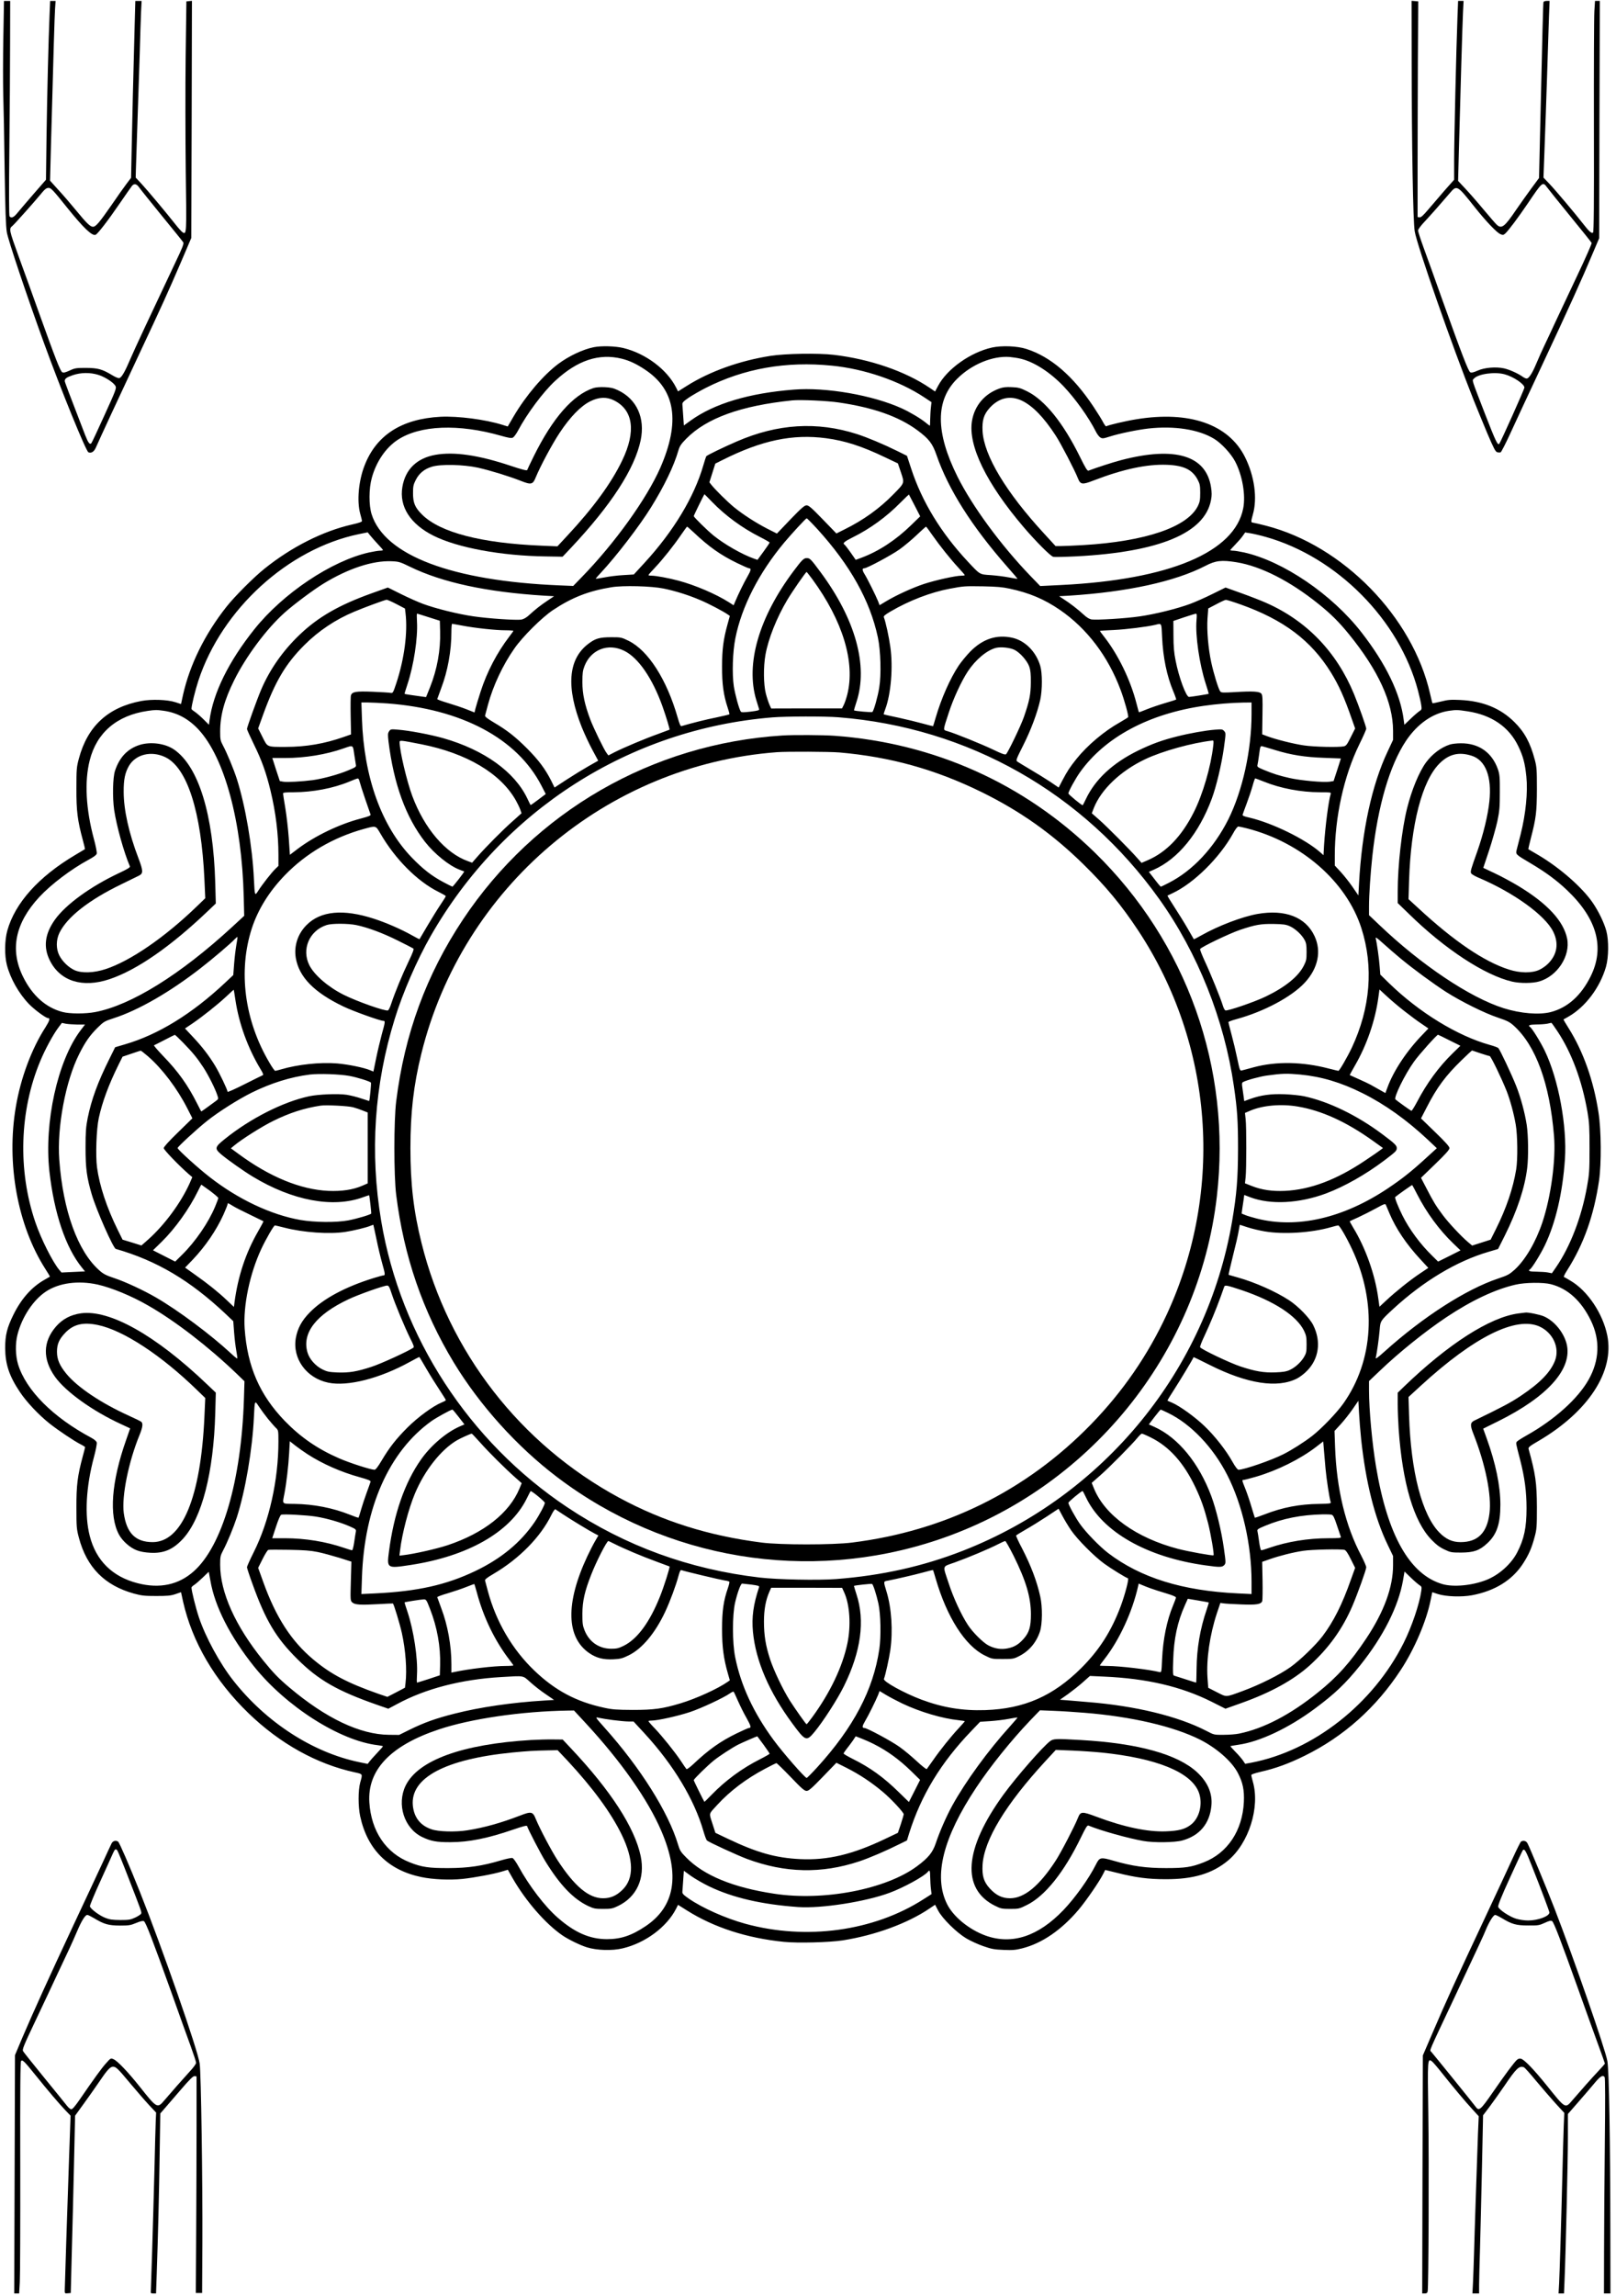
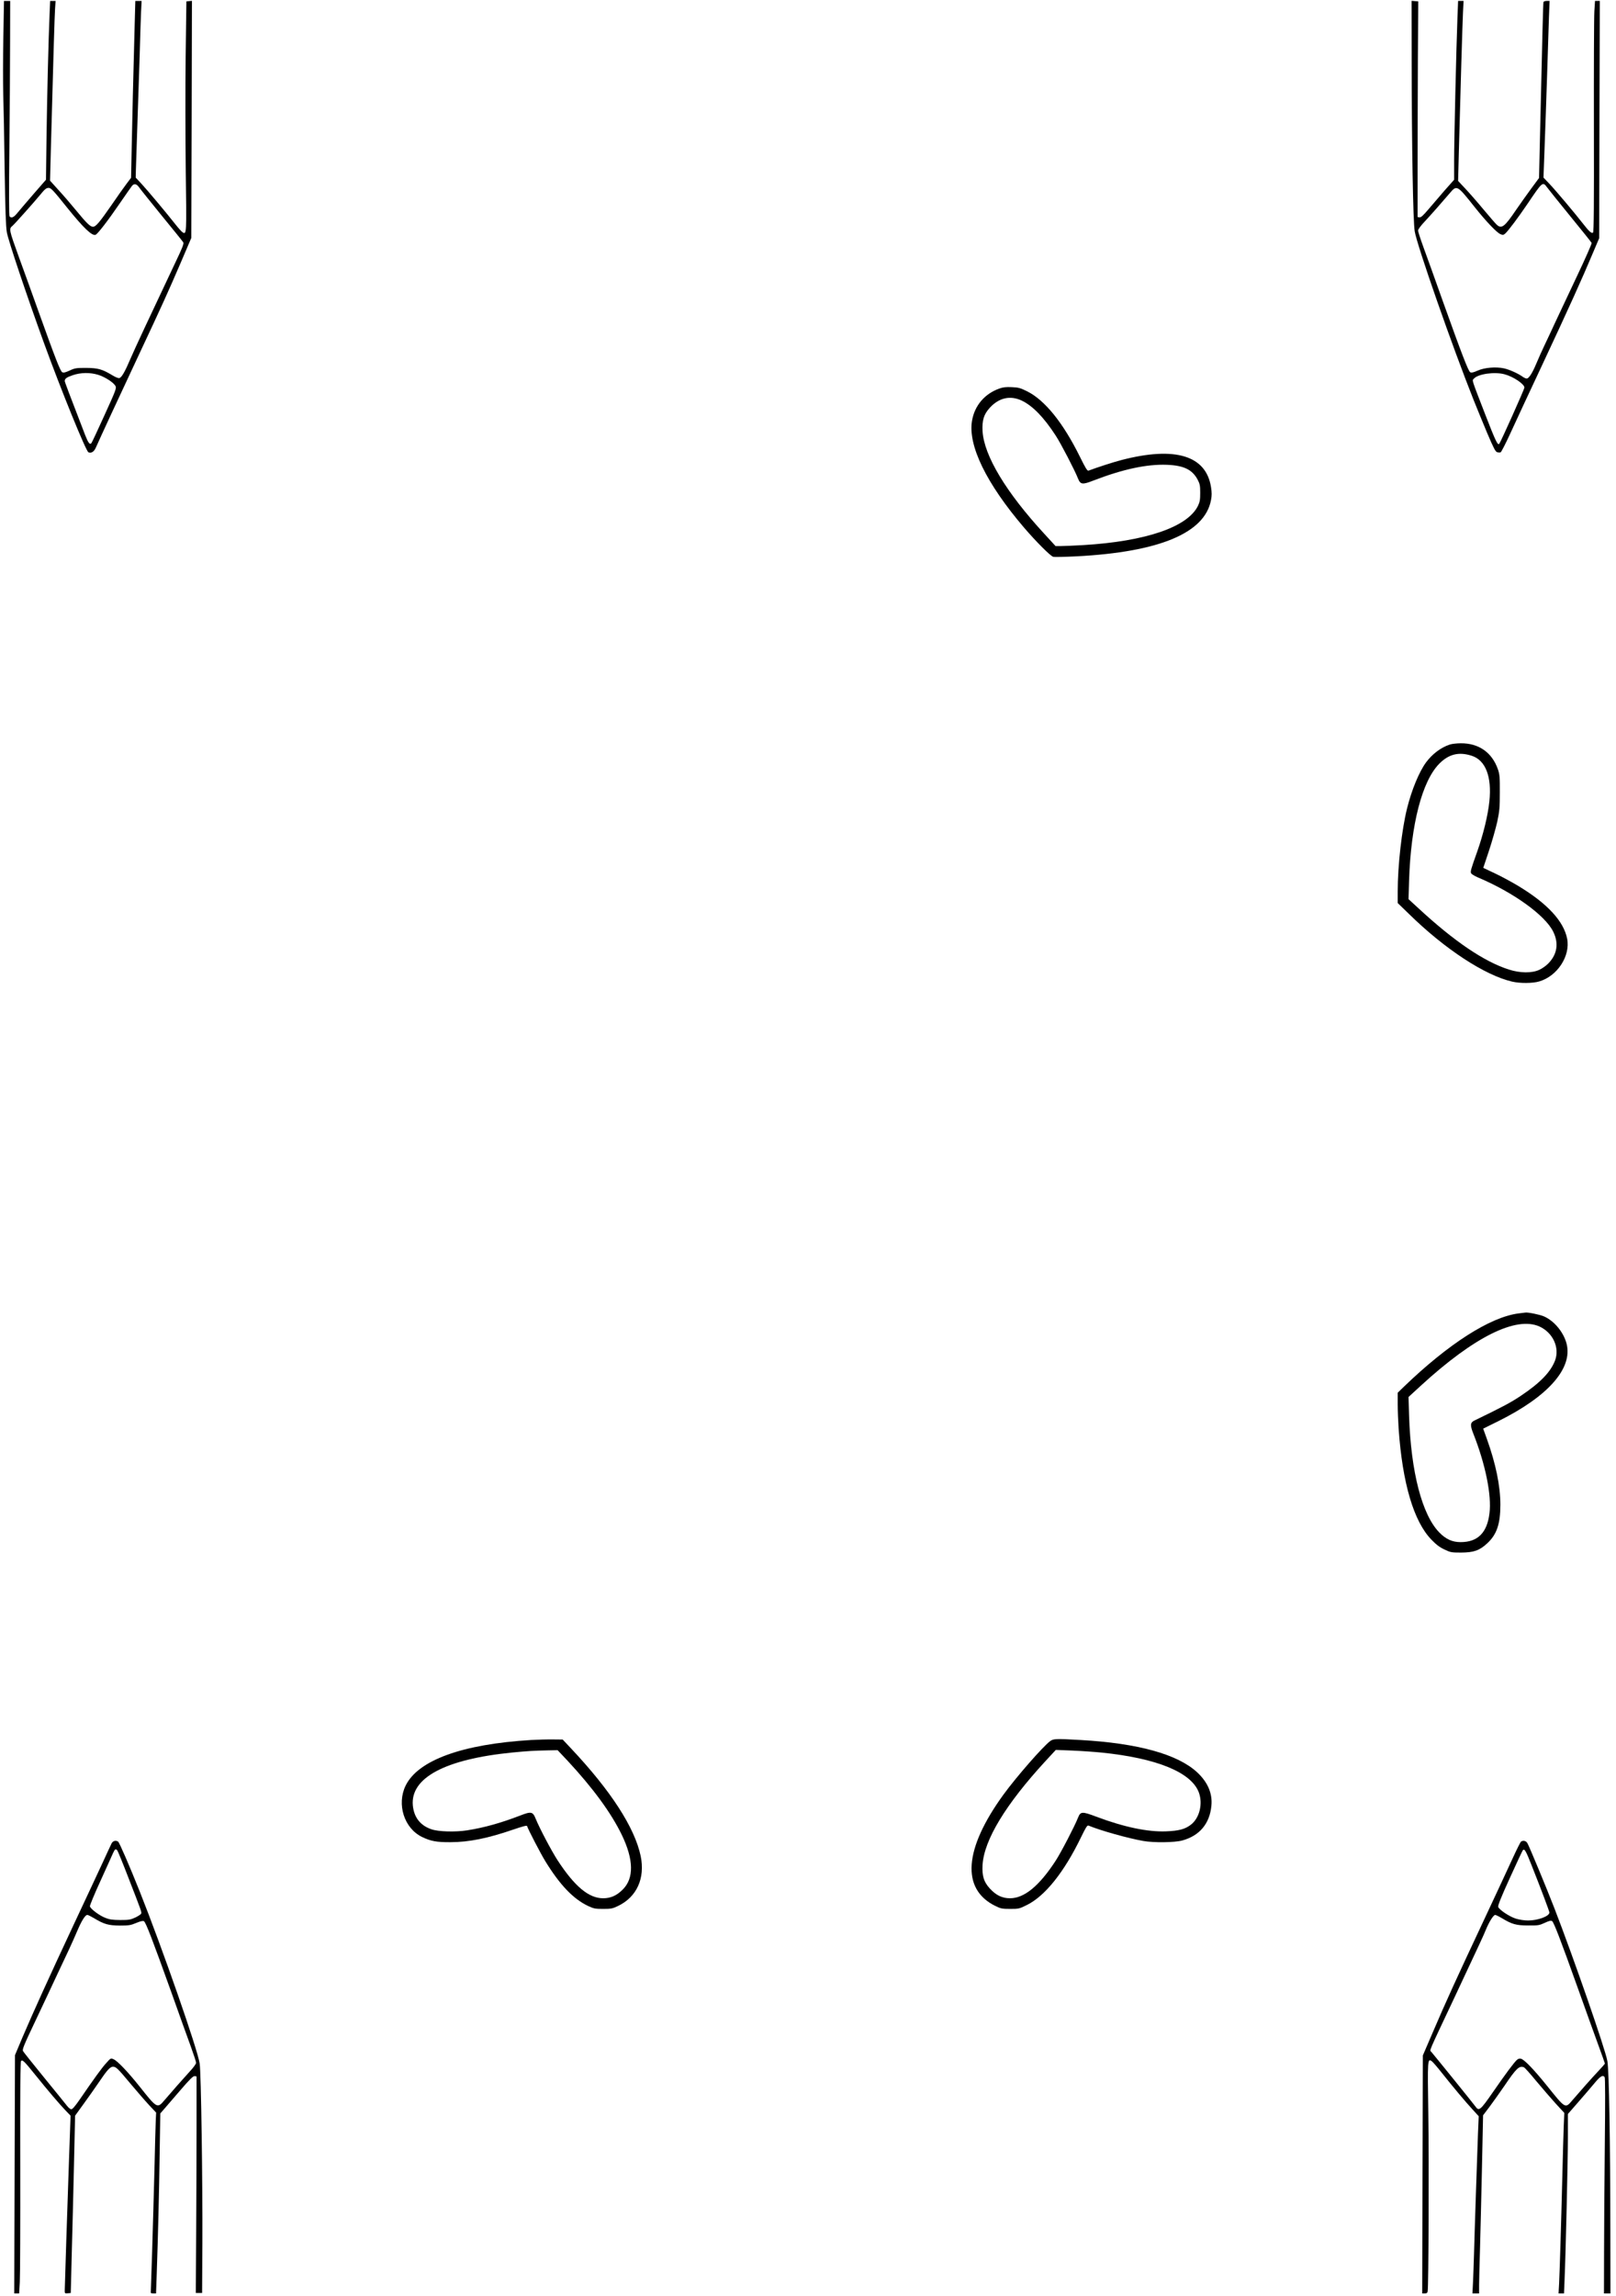
<svg xmlns="http://www.w3.org/2000/svg" version="1.0" width="1747pt" height="2481pt" viewBox="0 0 1747 2481" preserveAspectRatio="xMidYMid meet">
  <g transform="translate(0,2481) scale(0.1,-0.1)" fill="#000000" stroke="none">
    <path d="M36 24402 c-4 -219 -4 -493 -1 -608 4 -115 11 -479 15 -809 7 -440 13 -623 24 -685 14 -85 218 -692 401 -1195 186 -512 455 -1172 481 -1182 33 -13 62 7 83 57 32 74 251 547 469 1011 239 509 307 658 448 986 l112 262 4 1281 3 1281 -30 -3 -30 -3 -8 -595 c-4 -327 -3 -885 1 -1240 10 -683 9 -687 -34 -660 -11 7 -46 46 -79 88 -99 126 -304 370 -368 439 l-60 64 2 82 c1 45 8 264 16 487 8 223 19 563 25 755 5 193 12 403 15 468 l6 117 -34 0 -34 0 -7 -252 c-16 -601 -26 -1005 -32 -1321 l-7 -338 -47 -62 c-26 -34 -100 -138 -164 -232 -132 -190 -170 -235 -201 -235 -29 0 -69 38 -181 175 -54 66 -140 166 -191 221 l-92 102 9 348 c28 1036 40 1428 45 1507 l6 87 -30 0 -29 0 -6 -142 c-12 -272 -26 -845 -33 -1316 l-6 -474 -136 -156 c-75 -87 -153 -178 -175 -205 -38 -47 -65 -58 -83 -34 -6 7 -7 271 -2 727 4 393 8 914 8 1158 l1 442 -33 0 -34 0 -7 -398z m1466 -1614 c12 -18 123 -156 245 -306 123 -150 228 -280 234 -290 9 -14 -8 -57 -87 -222 -269 -568 -441 -936 -484 -1037 -58 -137 -94 -200 -119 -208 -11 -3 -40 8 -76 30 -111 67 -157 79 -285 80 -106 0 -120 -2 -176 -28 -48 -22 -66 -26 -81 -19 -21 12 -70 137 -255 652 -60 168 -156 435 -214 593 -108 299 -109 304 -68 338 21 17 235 257 294 329 55 67 69 79 96 80 25 0 50 -26 201 -215 174 -216 269 -307 306 -292 23 9 135 154 262 340 65 95 125 180 133 190 23 26 48 21 74 -15z m-440 -2028 c72 -22 165 -82 186 -120 13 -23 6 -43 -118 -315 -72 -159 -136 -296 -142 -303 -17 -20 -34 2 -67 86 -182 471 -221 575 -221 585 0 26 21 41 86 63 88 30 188 31 276 4z" />
    <path d="M15261 24168 c1 -942 15 -1754 33 -1858 26 -155 406 -1243 638 -1825 33 -82 98 -241 145 -353 72 -169 90 -203 109 -208 13 -4 30 -4 37 -1 7 3 54 94 104 203 50 110 210 453 356 764 276 589 423 914 537 1186 l68 160 3 1282 4 1282 -26 0 -26 0 -7 -112 c-4 -62 -6 -623 -5 -1246 2 -840 -1 -1136 -9 -1144 -15 -15 -45 13 -110 97 -78 101 -291 354 -360 427 l-66 69 12 327 c7 180 19 530 27 777 8 248 17 530 20 628 l7 177 -31 0 c-18 0 -33 -6 -35 -12 -4 -12 -12 -334 -37 -1422 l-11 -479 -82 -111 c-45 -61 -119 -165 -165 -232 -123 -182 -156 -208 -206 -166 -12 9 -77 85 -146 167 -69 83 -159 186 -201 230 l-75 80 8 315 c17 650 39 1389 45 1508 l6 122 -29 0 -30 0 -7 -177 c-13 -335 -36 -1328 -36 -1541 l0 -214 -103 -116 c-56 -65 -135 -157 -176 -205 -56 -66 -79 -87 -95 -85 l-21 3 0 525 c0 289 2 813 3 1165 l4 640 -36 3 -36 3 1 -633z m1466 -1385 c15 -21 128 -161 251 -312 123 -150 226 -279 229 -286 2 -8 -68 -168 -158 -357 -89 -189 -195 -413 -235 -499 -40 -86 -92 -199 -117 -250 -25 -52 -64 -139 -87 -194 -45 -108 -82 -165 -106 -165 -9 0 -29 9 -44 20 -50 36 -143 77 -201 90 -87 19 -211 9 -286 -25 -45 -20 -66 -24 -79 -17 -20 11 -89 189 -296 767 -82 231 -176 493 -209 582 -32 88 -59 171 -59 182 0 12 29 52 68 93 70 75 190 211 275 311 76 90 80 88 267 -148 125 -157 241 -279 281 -295 25 -11 32 -10 51 6 35 32 140 172 243 324 163 241 162 240 212 173z m-462 -2017 c95 -25 215 -106 215 -144 0 -16 -257 -590 -272 -607 -17 -19 -39 27 -151 315 -156 404 -144 365 -122 390 45 50 223 75 330 46z" />
-     <path d="M6421 21059 c-118 -23 -270 -95 -386 -181 -162 -122 -348 -340 -480 -563 l-66 -113 -58 18 c-186 58 -479 96 -668 87 -420 -22 -695 -198 -822 -527 -65 -167 -84 -384 -47 -520 10 -36 19 -71 19 -79 2 -9 -31 -21 -107 -38 -314 -71 -655 -243 -946 -477 -116 -92 -325 -302 -411 -411 -234 -296 -396 -624 -470 -951 l-22 -101 -61 20 c-87 28 -256 34 -369 13 -359 -68 -580 -271 -674 -621 -25 -94 -27 -113 -27 -325 -1 -242 12 -345 70 -559 14 -51 24 -94 22 -96 -2 -1 -50 -30 -107 -64 -393 -233 -649 -518 -732 -816 -29 -104 -31 -268 -5 -370 38 -148 130 -310 240 -424 57 -59 181 -151 205 -151 26 0 18 -27 -29 -102 -149 -231 -267 -548 -319 -858 -104 -610 19 -1281 319 -1750 29 -44 51 -82 49 -84 -2 -1 -29 -17 -59 -34 -138 -78 -250 -205 -335 -377 -70 -143 -89 -220 -89 -360 1 -174 43 -302 159 -475 72 -108 201 -245 320 -340 92 -73 268 -191 338 -226 26 -13 47 -27 47 -30 0 -4 -11 -47 -25 -98 -57 -211 -70 -314 -69 -556 0 -211 2 -231 27 -325 85 -320 278 -515 595 -603 85 -23 116 -26 242 -26 120 0 156 3 206 20 l61 21 22 -101 c99 -438 341 -852 708 -1207 338 -327 737 -549 1147 -638 90 -20 87 -14 60 -111 -23 -86 -23 -257 0 -365 78 -359 303 -582 661 -656 124 -26 306 -34 445 -20 130 14 334 52 427 80 l63 19 50 -88 c143 -250 359 -498 543 -623 67 -45 186 -103 262 -127 106 -33 274 -39 387 -11 245 58 476 230 577 428 l21 42 97 -61 c292 -184 649 -299 1048 -339 150 -15 491 -6 635 16 350 55 703 184 941 346 l58 39 33 -63 c46 -87 198 -237 305 -301 46 -27 129 -65 185 -84 89 -31 119 -36 219 -40 95 -4 130 -1 200 17 214 54 425 199 610 418 84 100 223 302 264 384 l23 45 131 -32 c198 -50 333 -68 521 -68 301 -1 504 60 674 200 226 187 350 577 270 854 -8 30 -16 61 -17 69 -1 9 29 20 100 37 160 36 304 88 478 174 421 207 772 520 1037 925 148 224 279 530 324 756 l18 86 60 -20 c88 -28 256 -34 370 -13 247 47 433 162 549 339 64 98 96 172 128 293 22 81 24 108 24 319 -1 262 -15 361 -90 630 -5 17 12 31 109 87 537 316 820 749 742 1138 -48 238 -213 484 -397 592 -34 21 -67 39 -72 41 -5 1 10 34 35 72 180 283 289 592 345 970 26 182 24 543 -6 734 -53 345 -165 662 -325 915 -31 49 -55 90 -54 91 2 1 26 14 53 30 183 104 342 314 407 540 29 103 31 285 4 385 -24 90 -85 215 -148 307 -114 166 -354 376 -585 513 -60 35 -109 64 -111 65 -1 1 11 53 27 116 57 219 65 285 66 534 0 209 -2 238 -23 317 -49 184 -111 299 -222 408 -151 149 -341 226 -585 237 -102 5 -133 2 -208 -17 -49 -12 -90 -20 -91 -18 -2 1 -13 48 -26 103 -188 830 -941 1601 -1774 1815 -61 16 -122 30 -136 32 -28 3 -28 8 -6 88 51 176 18 416 -85 622 -177 354 -601 502 -1174 408 -109 -17 -306 -63 -326 -76 -5 -2 -19 17 -33 43 -13 26 -60 102 -104 168 -221 333 -463 541 -727 625 -99 32 -266 38 -371 15 -233 -52 -485 -231 -582 -413 l-33 -62 -59 40 c-264 179 -646 310 -1035 356 -171 20 -523 14 -685 -11 -333 -52 -655 -167 -903 -323 l-97 -61 -21 42 c-100 197 -331 369 -571 427 -88 21 -235 25 -317 9z m302 -125 c83 -21 158 -56 252 -119 328 -218 381 -562 163 -1060 -148 -336 -493 -816 -851 -1183 l-90 -93 -146 6 c-1164 48 -1894 324 -2034 770 -30 97 -30 274 2 390 47 174 150 326 278 411 242 161 662 177 1122 45 77 -22 108 -27 124 -20 12 5 38 40 57 76 97 183 272 418 401 537 241 224 475 301 722 240z m4312 0 c145 -35 315 -144 462 -297 126 -132 274 -338 352 -494 12 -24 32 -50 45 -59 23 -14 30 -14 106 10 100 32 294 72 415 86 279 31 542 -9 710 -111 78 -47 182 -159 227 -244 79 -150 116 -365 88 -507 -92 -475 -798 -771 -1970 -829 l-225 -11 -107 111 c-316 328 -626 749 -787 1071 -239 479 -240 826 -1 1060 157 155 382 247 565 233 33 -3 87 -11 120 -19z m-2040 -75 c351 -35 725 -163 995 -341 l80 -53 -6 -55 c-4 -30 -7 -88 -8 -127 0 -40 -2 -73 -4 -73 -2 0 -22 15 -45 34 -58 47 -168 112 -257 153 -313 143 -822 232 -1172 203 -482 -38 -856 -151 -1109 -332 l-76 -55 -7 101 c-4 56 -8 112 -9 126 -2 20 11 33 68 73 39 26 122 74 185 106 414 210 868 290 1365 240z m75 -398 c374 -55 648 -152 849 -301 124 -92 162 -142 205 -266 129 -373 382 -772 768 -1211 60 -68 108 -124 108 -126 0 -2 -42 4 -92 14 -51 10 -140 21 -198 25 -122 8 -113 3 -246 145 -291 311 -497 649 -613 1004 l-46 140 -105 52 c-152 75 -322 146 -436 183 -431 138 -856 112 -1299 -80 -146 -63 -323 -149 -330 -160 -3 -5 -17 -48 -31 -96 -99 -344 -324 -716 -638 -1057 l-114 -124 -114 -7 c-62 -3 -155 -15 -205 -25 -51 -10 -93 -16 -93 -13 0 2 26 32 58 66 165 177 417 505 540 704 143 230 247 446 296 615 14 48 29 70 84 126 220 224 593 358 1147 415 86 9 377 -4 505 -23z m-138 -386 c202 -27 386 -86 634 -205 l141 -67 33 -98 c39 -117 42 -110 -85 -239 -149 -152 -322 -276 -527 -377 l-86 -43 -147 152 c-121 125 -152 152 -175 152 -23 0 -54 -27 -175 -152 l-146 -153 -105 53 c-124 64 -262 153 -359 232 -71 58 -206 192 -245 242 l-21 27 32 101 32 101 76 38 c426 214 759 284 1123 236z m-1236 -686 c146 -151 328 -284 520 -381 57 -29 104 -56 104 -60 0 -4 -29 -48 -65 -97 l-66 -90 -40 14 c-127 45 -318 154 -434 248 -67 54 -215 199 -215 211 0 7 112 236 116 236 1 0 37 -37 80 -81z m2192 -41 l60 -117 -97 -94 c-165 -161 -348 -282 -538 -353 l-62 -23 -55 79 c-30 43 -60 81 -66 85 -24 15 -4 33 88 79 188 93 366 222 516 375 50 50 91 89 92 88 1 -1 29 -55 62 -119z m-1055 -251 c358 -393 572 -775 657 -1172 31 -144 38 -407 15 -545 -16 -99 -58 -247 -74 -263 -6 -6 -189 10 -199 18 -1 1 11 42 27 91 129 391 -11 895 -392 1407 -102 138 -112 147 -146 147 -32 0 -51 -19 -141 -139 -376 -501 -522 -1005 -404 -1395 14 -44 27 -88 30 -97 5 -13 -11 -18 -92 -28 -78 -9 -99 -9 -106 1 -19 30 -60 180 -75 273 -20 136 -13 371 17 520 68 341 254 705 529 1034 86 102 233 261 242 261 4 0 55 -51 112 -113z m-1334 -39 c165 -156 290 -244 466 -330 66 -32 125 -58 132 -58 27 0 22 -23 -18 -92 -38 -66 -95 -182 -133 -272 l-15 -36 -53 34 c-137 87 -363 184 -543 232 -108 29 -245 54 -292 54 -18 0 -33 3 -33 6 0 4 31 40 70 80 86 91 206 242 284 357 33 48 62 87 64 87 3 0 34 -28 71 -62z m2579 -28 c79 -113 200 -265 285 -356 37 -40 67 -75 67 -78 0 -3 -16 -6 -36 -6 -62 0 -283 -49 -407 -90 -129 -43 -304 -124 -410 -188 l-68 -41 -16 42 c-26 64 -118 249 -148 296 -25 41 -26 61 -1 61 29 0 297 144 382 205 50 36 134 106 185 155 52 49 96 89 99 90 4 0 34 -40 68 -90z m-5996 -96 c32 -33 58 -64 58 -67 0 -4 -15 -7 -32 -7 -18 0 -71 -9 -118 -19 -406 -91 -931 -442 -1241 -831 -277 -347 -445 -688 -484 -983 l-6 -48 -57 57 c-31 31 -74 68 -94 82 -21 13 -38 28 -38 32 0 37 40 200 75 307 254 771 969 1423 1735 1582 l95 19 25 -31 c14 -18 51 -59 82 -93z m9601 75 c771 -217 1446 -899 1647 -1663 16 -61 32 -132 35 -157 6 -42 5 -47 -22 -64 -15 -10 -58 -47 -94 -82 l-67 -64 -7 53 c-36 283 -191 604 -457 946 -319 410 -845 768 -1268 863 -47 10 -100 19 -117 19 -18 0 -33 3 -33 6 0 3 23 28 51 57 28 29 65 70 81 93 l29 41 57 -9 c31 -5 106 -22 165 -39z m-9252 -322 c351 -171 829 -274 1452 -313 l107 -6 -67 -45 c-77 -51 -137 -98 -203 -159 -28 -26 -59 -44 -82 -48 -52 -10 -359 11 -522 35 -165 24 -403 83 -542 134 -54 20 -162 68 -240 107 l-141 70 -174 -62 c-357 -128 -582 -258 -784 -452 -179 -172 -319 -372 -412 -590 -45 -106 -153 -405 -153 -424 0 -8 34 -83 75 -167 87 -177 133 -308 180 -502 56 -232 85 -470 85 -691 l0 -120 -31 -30 c-39 -36 -146 -173 -187 -238 -38 -59 -38 -58 -47 124 -16 351 -92 793 -185 1085 -36 110 -105 277 -151 363 -26 49 -29 64 -29 148 0 174 45 340 151 553 127 257 350 556 543 729 101 91 315 250 426 318 266 162 528 248 731 240 81 -3 93 -7 200 -59z m8937 48 c263 -43 578 -203 885 -450 137 -110 220 -193 328 -325 320 -393 478 -739 479 -1045 l0 -99 -59 -126 c-170 -359 -278 -858 -309 -1425 l-7 -130 -63 92 c-35 51 -93 124 -128 162 l-64 69 0 108 c0 416 99 862 265 1201 41 83 75 160 75 170 0 20 -82 252 -132 373 -188 457 -514 795 -954 988 -49 22 -167 68 -262 102 l-173 62 -142 -70 c-78 -39 -187 -87 -241 -107 -141 -52 -378 -111 -546 -135 -150 -22 -461 -41 -520 -33 -23 4 -52 21 -85 52 -59 55 -151 126 -218 168 l-47 31 107 6 c630 40 1145 152 1474 322 111 58 175 65 337 39z m-4586 -183 c330 -451 466 -900 377 -1249 -10 -39 -27 -89 -37 -109 l-19 -38 -383 0 -383 -1 -19 42 c-10 23 -28 77 -39 120 -25 98 -27 288 -4 418 31 174 121 400 237 595 53 89 199 300 208 300 3 -1 30 -35 62 -78z m-1608 -101 c131 -27 274 -72 399 -126 94 -40 246 -120 296 -155 l21 -15 -24 -87 c-45 -162 -60 -272 -60 -458 -1 -190 16 -312 60 -444 13 -38 22 -72 19 -74 -3 -3 -67 -18 -142 -34 -111 -22 -270 -62 -374 -93 -12 -4 -21 16 -43 92 -118 412 -318 724 -530 829 -78 38 -83 39 -185 39 -130 0 -173 -12 -253 -73 -217 -166 -240 -469 -68 -901 29 -71 80 -181 115 -245 l62 -115 -106 -60 c-58 -33 -164 -98 -236 -145 l-130 -85 -38 77 c-63 124 -134 219 -257 343 -127 127 -215 197 -363 284 -70 42 -96 62 -93 74 3 9 17 61 31 116 55 204 160 429 285 607 89 129 300 338 419 417 205 136 385 206 630 246 125 21 433 13 565 -14z m3740 -1 c216 -46 375 -114 545 -230 292 -201 520 -501 655 -863 43 -114 89 -283 82 -296 -3 -4 -43 -29 -88 -55 -170 -95 -352 -248 -470 -395 -72 -90 -99 -131 -153 -233 l-40 -77 -90 61 c-50 33 -146 93 -215 133 -69 41 -133 80 -143 87 -16 12 -11 25 66 178 83 165 151 347 183 490 23 106 23 288 0 365 -46 156 -166 275 -305 305 -168 36 -316 -13 -451 -149 -41 -42 -97 -110 -125 -151 -94 -141 -190 -359 -250 -565 -14 -49 -27 -90 -28 -91 -1 -1 -49 11 -107 27 -58 16 -176 45 -263 64 -88 18 -161 35 -163 37 -2 2 5 27 16 55 62 163 86 457 55 674 -15 108 -50 269 -70 320 -5 13 13 27 72 62 201 118 436 208 639 246 155 29 160 29 364 26 142 -3 208 -8 284 -25z m-6628 -167 l92 -48 6 -50 c25 -207 -13 -496 -100 -758 -35 -105 -37 -108 -63 -103 -14 3 -101 8 -193 12 -181 7 -221 0 -234 -39 -4 -12 -5 -111 -3 -222 l4 -200 -80 -28 c-205 -72 -406 -107 -626 -107 -207 0 -195 -5 -251 106 l-47 94 53 147 c130 359 243 550 446 753 153 153 336 276 540 361 106 45 332 128 350 129 8 0 56 -21 106 -47z m9126 -4 c466 -166 762 -389 977 -736 85 -138 144 -268 225 -502 l36 -102 -47 -93 c-40 -81 -51 -95 -76 -100 -59 -12 -321 -6 -430 10 -111 16 -307 65 -402 101 l-50 19 3 209 c3 173 1 213 -11 229 -19 26 -92 30 -287 18 -126 -7 -147 -7 -158 7 -19 23 -71 191 -98 316 -32 150 -49 346 -40 475 l8 106 86 45 c48 26 95 47 104 48 10 0 82 -22 160 -50z m-8777 -138 l120 -38 3 -114 c6 -202 -32 -412 -110 -607 l-42 -104 -45 6 c-83 11 -185 26 -187 29 -2 1 13 50 32 107 67 203 112 496 102 672 -3 49 -3 88 1 88 3 0 60 -18 126 -39z m8300 -33 c-14 -161 31 -474 100 -686 19 -58 33 -107 32 -108 -4 -4 -194 -34 -213 -34 -31 0 -110 212 -145 393 -17 84 -23 151 -23 270 l-1 158 115 39 c63 21 121 39 128 39 11 1 12 -14 7 -71z m-7940 -57 c133 -26 364 -51 470 -51 47 0 85 -3 85 -6 0 -3 -20 -31 -44 -62 -133 -174 -241 -380 -310 -594 -25 -79 -51 -162 -56 -184 l-10 -42 -88 35 c-48 19 -139 49 -202 68 -63 19 -114 37 -113 42 1 4 21 57 43 118 70 183 110 403 110 605 0 49 3 90 8 90 4 0 52 -9 107 -19z m7568 -123 c10 -222 51 -421 122 -590 19 -45 32 -84 30 -87 -3 -2 -56 -19 -118 -37 -61 -18 -150 -48 -197 -67 -47 -19 -86 -34 -87 -33 -2 1 -14 46 -28 100 -65 252 -197 522 -346 713 -27 35 -49 64 -49 66 0 2 66 7 148 10 134 6 364 35 452 56 70 18 66 25 73 -131z m-5816 -149 c153 -74 307 -298 416 -604 39 -110 80 -246 75 -249 -2 -1 -57 -22 -123 -46 -138 -49 -364 -144 -468 -196 l-70 -36 -18 24 c-28 35 -143 273 -178 365 -60 160 -85 276 -85 403 0 97 4 125 23 174 70 179 255 250 428 165z m4220 10 c59 -29 137 -117 160 -181 14 -41 18 -81 17 -173 -1 -128 -15 -199 -75 -372 -33 -95 -172 -384 -193 -402 -10 -8 -45 4 -138 49 -123 59 -412 176 -495 200 -50 15 -51 1 14 200 49 151 136 340 206 446 84 127 206 229 304 254 53 13 150 3 200 -21z m-6782 -579 c806 -60 1405 -379 1668 -888 l47 -91 -81 -61 c-44 -34 -82 -60 -83 -58 -2 1 -17 33 -35 70 -136 288 -467 526 -908 652 -138 39 -370 83 -488 92 -80 7 -83 6 -99 -18 -14 -21 -14 -36 -6 -109 57 -461 187 -818 395 -1085 103 -131 262 -259 374 -301 25 -9 48 -18 49 -19 5 -4 -120 -164 -127 -164 -3 0 -47 22 -98 49 -126 67 -222 142 -341 265 -328 341 -518 868 -539 1499 l-6 177 69 0 c38 0 132 -5 209 -10z m9345 -115 c0 -391 -97 -828 -251 -1138 -155 -308 -385 -554 -644 -686 -44 -23 -82 -41 -86 -41 -3 0 -34 36 -67 80 l-62 80 55 24 c261 116 487 393 625 766 49 131 106 371 131 549 22 159 22 161 3 182 -17 20 -26 21 -99 15 -98 -7 -277 -39 -407 -72 -165 -41 -277 -82 -425 -154 -274 -134 -464 -311 -565 -526 -16 -35 -32 -64 -34 -64 -13 0 -154 117 -154 127 0 21 76 160 126 230 270 378 742 631 1339 717 131 19 295 33 423 35 l92 1 0 -125z m-11757 35 c144 -21 266 -87 374 -203 281 -304 468 -996 488 -1807 l5 -205 -132 -122 c-560 -515 -1091 -844 -1479 -918 -106 -20 -274 -20 -353 1 -180 47 -326 177 -426 379 -145 292 -87 580 174 862 128 138 345 302 534 404 56 30 84 51 88 66 3 12 -10 82 -30 155 -88 326 -104 625 -46 853 75 299 294 486 626 534 82 12 99 12 177 1z m14089 -5 c263 -39 452 -169 552 -378 52 -108 72 -183 87 -327 17 -168 -6 -403 -62 -625 -17 -66 -36 -140 -42 -164 -13 -53 -15 -51 151 -149 165 -98 281 -184 393 -290 325 -309 410 -621 254 -933 -104 -208 -248 -336 -430 -384 -126 -32 -325 -16 -510 42 -364 115 -890 467 -1342 898 l-113 107 0 96 c0 125 16 358 36 542 59 543 188 982 364 1246 123 183 287 298 464 324 78 11 93 11 198 -5z m-6796 -65 c1403 -111 2646 -816 3467 -1965 416 -583 702 -1301 806 -2020 37 -252 45 -376 45 -675 -1 -325 -14 -490 -64 -785 -274 -1607 -1383 -2963 -2910 -3560 -432 -169 -877 -268 -1370 -306 -195 -15 -634 -6 -825 16 -762 89 -1452 340 -2080 758 -1065 709 -1804 1844 -2014 3095 -124 738 -75 1468 146 2182 87 284 242 639 388 895 777 1360 2149 2238 3695 2364 152 12 566 13 716 1z m-4513 -291 c492 -97 860 -315 1025 -609 17 -30 38 -74 46 -96 l14 -41 -96 -86 c-104 -91 -293 -282 -383 -385 l-55 -63 -44 16 c-243 86 -472 353 -603 705 -59 158 -137 489 -137 581 0 23 9 22 233 -22z m8563 -16 c-26 -228 -114 -530 -212 -722 -131 -259 -297 -430 -498 -516 l-65 -28 -48 54 c-82 93 -325 337 -409 411 l-81 71 22 57 c79 200 288 400 553 526 183 88 513 179 731 203 11 1 12 -11 7 -56z m-9287 -90 c7 -48 15 -99 18 -114 5 -25 0 -28 -84 -63 -101 -43 -273 -90 -383 -105 -115 -15 -274 -24 -317 -17 l-38 7 -41 124 -40 125 137 0 c217 0 447 38 634 104 105 37 100 39 114 -61z m9956 43 c172 -53 321 -77 530 -84 l181 -7 -39 -122 -40 -122 -43 -7 c-67 -10 -317 13 -434 40 -117 27 -171 44 -278 88 -64 27 -73 33 -68 52 3 11 11 63 18 114 11 86 14 93 33 89 11 -2 74 -21 140 -41z m-9898 -338 c4 -18 31 -103 60 -188 30 -85 56 -162 59 -170 4 -12 -19 -21 -105 -44 -228 -59 -492 -185 -679 -325 l-88 -67 -12 179 c-7 98 -24 244 -37 324 -14 81 -25 153 -25 160 0 10 27 13 118 13 204 1 425 43 596 114 45 19 87 35 94 35 7 1 15 -14 19 -31z m9776 -3 c180 -73 403 -115 606 -115 112 0 122 -1 117 -17 -24 -79 -59 -350 -72 -555 l-6 -108 -36 32 c-163 143 -517 316 -765 374 -62 14 -77 21 -73 33 2 9 23 63 44 121 22 58 50 142 63 188 12 45 25 82 29 82 3 0 45 -16 93 -35z m-9550 -562 c159 -275 398 -515 625 -628 44 -22 81 -43 81 -47 1 -4 -23 -43 -53 -87 -30 -44 -94 -147 -142 -228 -48 -81 -88 -149 -89 -151 -1 -1 -40 19 -86 45 -115 64 -277 135 -408 177 -330 107 -575 84 -726 -68 -96 -95 -139 -228 -117 -357 35 -206 199 -373 515 -524 104 -50 396 -155 432 -155 21 0 20 -11 -19 -151 -18 -68 -46 -185 -61 -260 l-28 -137 -34 14 c-67 29 -241 64 -358 74 -185 15 -427 -11 -609 -65 -27 -8 -55 -15 -61 -15 -6 0 -34 39 -62 88 -271 457 -340 992 -190 1453 67 204 187 397 356 572 229 237 525 410 856 501 132 36 126 38 178 -51z m9367 57 c590 -151 1077 -576 1238 -1080 133 -417 97 -861 -104 -1290 -49 -103 -134 -250 -145 -250 -4 0 -49 11 -101 24 -284 75 -570 80 -813 15 -60 -17 -119 -32 -131 -35 -19 -5 -22 4 -48 127 -15 73 -43 190 -62 260 -19 70 -34 131 -34 135 0 5 39 20 88 33 297 81 596 241 737 393 144 155 183 340 106 504 -96 206 -317 291 -617 239 -164 -29 -424 -128 -606 -231 -44 -25 -81 -44 -82 -42 -1 2 -31 53 -65 113 -35 61 -100 165 -144 233 -44 67 -78 124 -76 125 2 1 27 13 54 26 229 106 510 383 656 647 22 42 47 74 56 74 8 0 50 -9 93 -20z m-9628 -1045 c124 -26 286 -86 448 -167 85 -42 161 -81 168 -86 9 -6 -3 -41 -52 -143 -67 -139 -147 -334 -186 -452 -12 -38 -28 -71 -36 -74 -29 -11 -333 96 -479 169 -166 83 -316 212 -370 318 -88 173 0 377 188 436 58 18 230 17 319 -1z m10093 -13 c59 -27 128 -91 158 -147 18 -32 22 -57 22 -130 0 -80 -3 -96 -30 -149 -59 -117 -200 -231 -409 -332 -119 -58 -416 -160 -439 -151 -7 3 -19 25 -26 48 -22 75 -137 358 -196 483 -30 66 -54 125 -51 132 8 20 314 167 431 207 167 56 224 66 365 64 105 -2 133 -6 175 -25z m-11390 -203 c-8 -46 -19 -138 -24 -204 l-9 -120 -88 -83 c-358 -336 -723 -561 -1084 -666 l-105 -31 -62 -125 c-127 -255 -194 -439 -235 -640 -19 -97 -23 -147 -23 -320 0 -226 13 -320 67 -505 50 -170 232 -581 260 -589 443 -127 802 -340 1187 -702 l83 -79 9 -122 c5 -67 16 -156 24 -199 8 -43 13 -80 10 -82 -2 -3 -33 22 -67 54 -215 200 -571 466 -813 606 -131 76 -330 169 -448 208 -90 30 -120 45 -163 84 -234 206 -393 646 -433 1196 -26 350 68 850 215 1141 65 130 115 202 198 284 68 67 75 71 176 104 265 85 609 283 940 541 133 103 329 270 369 314 14 14 26 24 28 22 2 -2 -3 -41 -12 -87z m12585 -144 c140 -116 357 -275 494 -363 167 -106 418 -230 560 -277 103 -35 127 -47 173 -89 237 -215 387 -626 433 -1190 21 -256 -32 -652 -126 -934 -71 -212 -184 -404 -298 -509 -58 -52 -75 -62 -180 -97 -347 -116 -811 -414 -1225 -786 -80 -72 -103 -88 -98 -69 12 47 35 215 42 299 8 100 8 99 148 229 326 299 683 514 1027 615 l105 31 73 145 c134 269 216 516 242 730 15 123 12 350 -5 465 -20 131 -66 302 -115 424 -50 126 -175 390 -192 407 -7 7 -48 22 -92 34 -349 97 -764 351 -1088 666 l-96 94 -7 88 c-6 85 -30 252 -42 302 -5 20 11 9 83 -56 49 -44 132 -116 184 -159z m-12595 -449 c38 -256 135 -522 273 -750 28 -46 32 -61 21 -64 -8 -3 -96 -47 -196 -97 -101 -51 -183 -88 -183 -81 0 21 -87 203 -135 282 -67 110 -140 205 -240 311 l-85 91 78 52 c114 78 271 203 365 290 45 43 83 77 84 76 1 -1 9 -50 18 -110z m12646 -127 c57 -45 137 -104 178 -131 l73 -50 -59 -62 c-173 -177 -317 -394 -383 -574 l-23 -62 -66 37 c-36 20 -79 44 -96 54 -16 9 -73 36 -125 59 -52 23 -96 43 -98 44 -1 2 25 50 58 107 126 218 217 482 251 731 l12 87 87 -80 c47 -43 133 -116 191 -160z m-14354 -139 l82 0 -49 -64 c-247 -328 -394 -993 -336 -1521 51 -454 176 -825 352 -1041 l33 -41 -127 -6 -127 -6 -23 27 c-71 83 -199 337 -260 517 -191 560 -171 1204 53 1740 52 126 139 286 195 361 l39 52 43 -9 c24 -4 80 -8 125 -9z m16001 -74 c153 -231 265 -532 324 -872 19 -112 22 -164 22 -394 0 -241 -3 -278 -27 -410 -59 -331 -181 -647 -333 -869 l-47 -68 -41 8 c-23 5 -78 8 -123 9 -76 0 -100 8 -73 25 22 14 115 164 161 260 117 244 192 568 217 930 24 357 -69 862 -217 1170 -46 96 -139 246 -161 260 -26 16 -3 25 68 26 42 0 95 4 117 8 22 5 43 9 46 10 3 0 33 -41 67 -93z m-14857 -123 c104 -107 151 -164 219 -268 54 -83 128 -231 150 -300 13 -38 12 -40 -15 -60 -16 -11 -58 -42 -93 -68 -35 -26 -66 -47 -67 -45 -1 2 -21 39 -43 83 -101 201 -206 348 -367 514 -60 63 -105 115 -100 117 6 2 57 28 115 58 58 30 107 55 110 55 3 1 44 -38 91 -86z m13688 27 l119 -59 -85 -83 c-149 -145 -279 -323 -384 -524 -29 -54 -56 -98 -61 -96 -8 2 -152 105 -172 123 -22 19 101 270 201 409 54 76 246 290 259 290 3 0 58 -27 123 -60z m-14068 -174 c154 -134 315 -347 424 -561 l55 -108 -155 -151 c-97 -94 -155 -158 -155 -171 0 -18 163 -187 267 -278 l42 -36 -29 -67 c-95 -210 -268 -445 -445 -604 l-76 -67 -102 32 -102 31 -52 105 c-120 243 -197 477 -224 675 -17 128 -7 414 19 534 38 175 107 361 215 579 l42 84 95 32 c52 18 98 33 101 33 3 1 39 -27 80 -62z m14402 34 c49 -16 94 -30 101 -30 13 0 129 -240 185 -381 37 -96 76 -237 97 -359 20 -112 23 -378 5 -485 -33 -203 -107 -421 -219 -645 l-57 -114 -100 -32 -100 -32 -45 38 c-73 61 -213 211 -272 291 -77 103 -103 147 -174 284 l-62 119 154 149 c111 107 154 155 154 172 0 16 -43 65 -154 172 l-154 149 62 120 c110 215 205 342 375 507 61 59 112 107 114 107 1 0 42 -13 90 -30z m-12225 -245 c86 -16 220 -58 232 -72 5 -6 -13 -193 -19 -199 -1 0 -38 12 -84 27 -45 16 -116 33 -157 40 -93 14 -307 6 -410 -16 -281 -61 -633 -239 -910 -462 -109 -87 -112 -103 -38 -166 69 -58 243 -181 339 -239 429 -260 867 -343 1193 -224 36 13 66 23 67 22 4 -8 25 -193 22 -198 -6 -12 -154 -56 -249 -74 -128 -24 -363 -22 -518 5 -317 56 -671 223 -979 463 -123 95 -347 298 -347 314 0 13 205 202 315 290 125 100 337 234 485 308 211 104 422 170 630 196 102 12 327 4 428 -15z m10277 15 c230 -22 442 -85 674 -201 242 -120 481 -291 710 -506 l94 -89 -115 -105 c-156 -143 -259 -225 -413 -328 -481 -322 -981 -438 -1418 -327 -51 13 -108 30 -128 39 l-36 15 7 53 c5 30 11 75 15 101 l6 47 65 -25 c220 -83 528 -67 819 41 198 74 431 206 632 358 124 94 133 103 133 133 0 28 -24 51 -157 150 -273 204 -579 352 -843 409 -41 9 -136 19 -210 22 -149 6 -259 -9 -375 -51 l-64 -23 -6 46 c-4 25 -10 70 -14 99 -7 44 -5 54 8 61 39 21 183 60 256 70 166 23 217 24 360 11z m-10236 -354 c30 -8 77 -24 105 -36 l51 -20 0 -383 0 -383 -60 -26 c-99 -43 -221 -61 -365 -55 -302 14 -637 152 -975 402 l-79 58 35 29 c73 63 307 211 423 267 178 88 335 138 511 165 61 9 301 -3 354 -18z m10212 8 c256 -43 522 -164 807 -367 l113 -81 -23 -18 c-13 -11 -90 -64 -171 -118 -310 -208 -592 -314 -867 -327 -136 -6 -249 10 -358 53 l-73 29 7 65 c9 84 10 545 0 630 l-7 65 58 25 c133 57 334 75 514 44z m-11761 -910 c49 -37 90 -72 90 -78 0 -6 -15 -47 -34 -92 -71 -172 -213 -379 -358 -522 l-74 -73 -120 61 -120 61 94 92 c145 142 299 357 393 550 18 37 34 67 36 67 1 0 43 -30 93 -66z m13051 -39 c101 -198 240 -386 388 -528 l80 -77 -121 -61 -121 -60 -64 63 c-129 126 -247 285 -322 436 -47 94 -85 191 -78 198 15 15 181 133 184 130 2 -1 26 -47 54 -101z m-12803 -125 c27 -17 112 -60 188 -96 77 -37 140 -68 142 -69 2 -2 -24 -51 -58 -110 -133 -231 -217 -482 -255 -768 l-6 -48 -77 73 c-95 90 -205 178 -344 276 l-107 76 82 85 c141 149 256 319 333 488 24 54 44 104 44 111 0 17 3 16 58 -18z m12503 -80 c69 -164 182 -332 333 -495 l87 -94 -91 -61 c-109 -73 -260 -194 -362 -289 l-75 -70 -13 92 c-34 254 -138 546 -271 763 -22 37 -39 68 -37 69 2 2 44 21 93 43 50 23 135 66 190 96 87 48 101 53 107 38 4 -9 21 -51 39 -92z m-10951 -279 c17 -85 45 -201 61 -258 33 -117 35 -133 15 -133 -7 0 -56 -13 -107 -29 -304 -94 -544 -222 -689 -370 -88 -89 -133 -173 -152 -278 -38 -223 115 -433 350 -482 210 -44 559 45 886 226 54 30 99 53 100 51 2 -2 36 -59 76 -128 40 -69 104 -171 142 -228 37 -56 68 -106 68 -110 0 -4 -20 -15 -45 -25 -94 -39 -258 -159 -370 -271 -124 -124 -195 -215 -280 -358 -39 -66 -64 -98 -76 -98 -40 0 -265 72 -382 123 -233 101 -417 228 -588 404 -272 282 -405 588 -434 998 -17 249 55 593 180 861 50 107 135 254 147 254 4 0 50 -11 102 -24 204 -53 488 -73 661 -46 86 13 226 47 268 65 18 7 33 13 33 12 1 -1 16 -71 34 -156z m9604 84 c201 -34 502 -15 712 45 38 11 74 20 81 20 15 0 90 -129 151 -260 269 -575 233 -1200 -96 -1665 -72 -101 -233 -269 -337 -350 -82 -64 -220 -152 -310 -197 -130 -66 -426 -168 -486 -168 -10 0 -35 32 -64 84 -70 126 -191 280 -303 387 -100 97 -268 218 -352 254 -25 10 -47 20 -49 22 -2 1 32 58 76 125 59 91 197 320 207 345 1 1 80 -38 176 -86 405 -203 730 -253 942 -145 28 14 76 50 105 80 132 131 158 320 70 496 -38 77 -162 205 -262 270 -144 94 -370 194 -552 245 -54 15 -100 28 -101 29 -2 1 19 92 46 201 28 109 56 230 62 269 l13 71 86 -28 c47 -15 130 -35 185 -44z m-12619 -574 c151 -34 370 -124 549 -228 288 -164 648 -442 950 -731 l89 -86 -6 -195 c-28 -877 -234 -1584 -542 -1858 -164 -147 -370 -190 -607 -129 -273 70 -450 244 -518 512 -57 222 -40 531 46 852 20 73 33 143 30 156 -3 14 -25 33 -58 51 -416 222 -707 514 -793 795 -28 95 -31 222 -6 320 48 189 170 374 307 465 141 94 350 122 559 76z m15710 4 c184 -47 330 -180 434 -394 101 -209 93 -427 -24 -636 -115 -206 -368 -434 -671 -604 -50 -28 -97 -58 -104 -66 -14 -17 -15 -10 33 -195 50 -194 70 -348 70 -525 0 -210 -26 -334 -102 -480 -65 -125 -196 -242 -333 -296 -152 -60 -354 -79 -473 -45 -355 103 -595 528 -719 1269 -42 250 -76 614 -76 829 l0 96 118 112 c203 195 492 427 717 577 273 182 530 303 750 353 103 24 297 26 380 5z m-12531 -102 c37 -113 142 -365 201 -484 37 -72 44 -94 33 -101 -60 -40 -350 -173 -449 -205 -162 -53 -242 -66 -369 -62 -90 4 -113 8 -162 32 -77 38 -143 112 -164 185 -61 210 93 409 444 574 107 51 379 147 417 148 17 0 26 -15 49 -87z m9191 37 c349 -118 592 -276 672 -437 24 -51 28 -69 28 -148 0 -80 -3 -95 -27 -136 -34 -58 -97 -115 -157 -142 -35 -16 -72 -22 -153 -25 -124 -5 -218 11 -378 64 -113 37 -428 187 -436 208 -3 7 18 62 47 122 62 133 126 288 174 420 19 54 37 105 40 112 7 20 31 15 190 -38z m-10528 -1390 c34 -41 73 -86 87 -99 25 -24 26 -28 26 -145 0 -417 -99 -862 -267 -1197 -40 -80 -73 -153 -73 -162 0 -9 26 -89 59 -179 143 -398 255 -585 485 -813 229 -228 434 -345 863 -495 l121 -42 94 50 c308 167 696 267 1125 292 258 15 231 20 318 -57 42 -38 116 -96 166 -129 l89 -61 -112 -7 c-344 -21 -688 -71 -963 -141 -203 -51 -330 -97 -485 -173 l-115 -57 -110 1 c-312 3 -680 177 -1076 511 -115 97 -173 156 -284 293 -301 372 -465 736 -465 1035 0 85 3 98 31 151 48 91 113 249 149 359 93 290 169 736 185 1085 9 184 8 183 54 113 21 -32 65 -92 98 -133z m11818 -220 c49 -460 145 -847 286 -1139 l59 -123 0 -100 c0 -236 -97 -501 -289 -790 -174 -261 -312 -415 -523 -584 -296 -239 -587 -391 -853 -445 -33 -7 -107 -13 -165 -13 -105 -1 -105 -1 -189 43 -309 159 -768 270 -1281 311 -80 7 -180 15 -223 19 l-78 6 88 62 c48 35 121 92 162 129 l74 66 151 -7 c462 -20 835 -107 1163 -271 l151 -76 174 62 c317 113 563 249 737 406 205 186 354 392 462 644 55 128 149 390 149 416 0 13 -25 69 -54 126 -171 322 -267 723 -283 1175 l-6 172 67 73 c37 40 95 114 129 163 l62 90 7 -130 c4 -71 14 -200 23 -285z m-9756 240 l62 -80 -55 -24 c-144 -64 -309 -205 -415 -356 -176 -250 -293 -587 -346 -994 -24 -183 -22 -184 233 -145 618 94 1074 353 1254 713 22 45 42 83 44 85 7 8 154 -112 154 -126 0 -21 -58 -131 -110 -208 -151 -221 -361 -395 -641 -529 -316 -151 -626 -220 -1083 -242 l-149 -7 6 179 c25 758 294 1363 752 1690 55 39 210 124 226 124 4 0 34 -36 68 -80z m7666 45 c248 -119 490 -372 643 -673 164 -321 262 -754 262 -1153 l0 -132 -147 7 c-600 28 -1052 169 -1402 435 -93 71 -240 222 -305 314 -50 70 -126 209 -126 230 0 11 140 127 153 127 3 0 19 -29 35 -64 176 -376 661 -653 1300 -740 149 -21 175 -20 197 4 18 20 18 25 -4 181 -26 187 -83 421 -136 564 -134 358 -358 631 -611 746 l-64 29 61 80 c34 44 64 80 67 80 3 0 37 -16 77 -35z m-7433 -322 c91 -103 268 -279 380 -378 l68 -60 -24 -58 c-109 -264 -386 -482 -776 -612 -121 -40 -364 -95 -479 -108 l-43 -5 7 56 c21 180 92 451 160 613 105 251 281 474 453 576 39 23 148 72 162 73 3 0 44 -44 92 -97z m7244 58 c202 -98 360 -273 488 -542 61 -129 94 -223 137 -389 29 -116 67 -336 58 -344 -7 -8 -276 41 -383 69 -451 118 -791 362 -909 652 l-25 61 89 78 c96 83 352 342 408 412 19 23 39 42 46 42 6 0 47 -17 91 -39z m-9110 -184 c162 -104 360 -192 564 -248 93 -26 120 -37 116 -49 -2 -8 -21 -60 -41 -115 -20 -55 -48 -138 -61 -184 -13 -47 -26 -87 -28 -89 -3 -2 -44 12 -93 32 -186 74 -391 114 -600 117 -141 2 -131 -8 -108 112 22 115 43 295 51 439 l7 126 61 -48 c34 -26 93 -68 132 -93z m11004 -156 c10 -109 41 -316 56 -362 4 -14 -11 -16 -123 -18 -213 -2 -399 -38 -591 -113 -57 -22 -105 -38 -106 -37 -2 2 -17 53 -35 112 -17 59 -47 148 -66 196 -40 100 -40 101 -21 101 8 0 69 16 136 35 231 68 477 190 651 324 l74 57 7 -86 c4 -47 12 -141 18 -209z m-8243 -493 c86 -57 288 -180 343 -208 l39 -20 -36 -62 c-20 -34 -57 -107 -83 -162 -239 -509 -230 -881 26 -1051 76 -50 147 -68 256 -63 75 4 96 9 165 43 144 70 285 239 393 468 54 115 118 288 145 390 14 51 22 67 33 62 31 -12 419 -104 465 -111 26 -3 49 -10 52 -14 3 -4 -4 -34 -15 -66 -48 -138 -64 -249 -64 -444 0 -194 17 -323 64 -485 l20 -70 -21 -15 c-108 -76 -343 -183 -513 -234 -193 -58 -286 -71 -516 -71 -174 1 -221 4 -310 24 -299 64 -529 186 -753 401 -238 227 -414 528 -502 856 -14 54 -29 107 -31 116 -4 12 19 31 91 73 279 164 509 398 626 637 19 38 37 64 43 61 6 -4 43 -28 83 -55z m5493 -173 c69 -100 249 -281 358 -360 73 -53 227 -148 256 -158 13 -4 -30 -171 -79 -303 -100 -267 -230 -471 -424 -665 -305 -304 -619 -442 -1041 -456 -245 -8 -457 27 -688 113 -187 70 -417 197 -406 224 17 44 55 218 69 311 29 207 14 453 -41 632 -35 115 -35 110 16 119 96 19 270 59 375 87 60 17 111 29 112 27 1 -1 14 -42 28 -91 121 -417 318 -726 530 -831 78 -39 80 -39 195 -39 105 0 120 2 171 28 111 54 192 148 232 270 26 80 28 266 3 377 -37 167 -100 332 -196 519 -39 73 -68 137 -65 141 3 4 50 33 104 64 55 31 158 95 228 141 l127 84 41 -77 c22 -42 65 -113 95 -157z m-8166 149 c120 -19 270 -63 367 -106 66 -29 70 -33 66 -58 -3 -14 -11 -65 -18 -113 -7 -49 -17 -87 -23 -87 -6 0 -45 12 -86 26 -199 68 -422 104 -639 104 l-138 0 41 125 c24 74 47 126 56 129 28 9 274 -4 374 -20z m10982 20 c17 -5 29 -29 58 -117 21 -62 40 -118 42 -124 4 -10 -26 -13 -135 -13 -219 0 -442 -36 -640 -104 -41 -15 -79 -26 -86 -26 -6 0 -16 39 -23 93 -7 50 -15 102 -18 113 -5 19 5 26 82 58 189 79 389 119 624 124 41 1 85 -1 96 -4z m-7758 -313 c111 -56 309 -139 452 -191 80 -29 146 -54 148 -55 7 -6 -61 -221 -104 -327 -111 -277 -244 -457 -391 -530 -57 -28 -77 -32 -137 -32 -131 1 -237 74 -287 200 -20 51 -23 75 -23 179 1 137 25 243 96 423 55 142 168 362 185 362 2 0 29 -13 61 -29z m4321 -133 c134 -271 185 -445 186 -628 0 -136 -18 -198 -79 -267 -53 -60 -101 -89 -173 -103 -70 -14 -137 -4 -206 31 -59 31 -170 140 -224 223 -70 106 -157 295 -206 446 -68 206 -76 178 66 229 140 50 369 146 466 196 36 19 71 34 78 35 6 0 47 -73 92 -162z m-7524 43 c55 -11 159 -40 232 -62 l132 -42 -6 -211 c-6 -207 -5 -211 16 -230 28 -25 88 -29 281 -18 85 5 156 8 158 7 10 -8 75 -222 96 -317 41 -185 57 -402 40 -543 l-6 -50 -95 -50 -95 -49 -97 33 c-333 117 -513 211 -704 371 -238 199 -404 456 -541 837 l-55 153 47 94 c26 52 54 97 62 100 8 3 110 3 225 1 162 -3 233 -8 310 -24z m11101 23 c13 -4 36 -36 67 -100 l47 -94 -44 -122 c-95 -272 -190 -460 -310 -618 -76 -99 -240 -257 -346 -333 -117 -83 -330 -189 -511 -256 -194 -71 -174 -70 -283 -15 l-94 48 -8 106 c-14 202 25 468 101 698 l38 113 36 -5 c20 -3 104 -8 188 -11 167 -7 217 1 229 37 3 12 5 112 3 222 l-4 201 80 28 c105 37 254 75 363 91 86 14 408 21 448 10z m-12261 -334 c47 -277 214 -604 471 -925 348 -434 928 -803 1337 -851 31 -4 57 -9 57 -12 0 -3 -28 -35 -62 -71 -35 -37 -72 -78 -83 -93 l-20 -26 -93 19 c-503 105 -1004 430 -1358 879 -147 186 -302 471 -374 686 -35 105 -79 284 -80 321 0 6 15 20 33 31 17 12 59 48 92 80 33 33 61 59 62 59 0 -1 9 -45 18 -97z m13068 -45 c27 -17 28 -22 22 -64 -20 -143 -102 -385 -190 -561 -329 -659 -975 -1166 -1647 -1295 l-67 -12 -24 36 c-14 20 -50 62 -82 94 -31 32 -55 59 -54 61 2 1 42 8 89 15 231 33 543 181 823 389 216 160 333 271 491 468 250 312 413 635 463 916 l17 98 65 -63 c36 -35 79 -72 94 -82z m-10188 -81 c72 -270 194 -521 351 -726 24 -31 44 -59 44 -62 0 -3 -38 -6 -84 -6 -130 0 -399 -32 -558 -66 l-28 -6 0 91 c0 203 -40 422 -110 606 -22 61 -42 114 -43 118 -1 5 50 24 113 42 63 19 153 49 200 68 47 19 86 33 88 32 1 -1 14 -42 27 -91z m2968 85 c74 -10 88 -14 83 -28 -62 -187 -81 -323 -66 -483 30 -313 174 -649 427 -991 141 -191 151 -195 239 -89 92 111 249 354 318 495 184 373 229 706 135 991 -16 49 -28 90 -27 91 8 6 189 26 196 21 12 -7 48 -119 68 -211 25 -111 30 -359 10 -493 -65 -441 -278 -845 -673 -1279 -57 -62 -108 -113 -112 -113 -19 0 -255 270 -358 410 -216 293 -354 589 -415 894 -32 156 -32 457 -1 591 26 111 61 205 76 205 6 0 51 -5 100 -11z m4317 -41 c30 -11 105 -35 165 -53 73 -22 109 -37 108 -46 -1 -8 -15 -47 -32 -87 -67 -161 -108 -363 -118 -580 -6 -141 -7 -143 -28 -138 -112 28 -434 66 -561 66 -46 0 -84 2 -84 5 0 3 22 33 49 68 161 205 303 512 365 790 l6 27 38 -16 c20 -9 62 -25 92 -36z m-3313 -45 c60 -132 74 -358 34 -549 -53 -253 -186 -532 -379 -796 -31 -43 -59 -77 -62 -78 -7 0 -119 159 -181 255 -75 119 -174 326 -214 448 -48 147 -66 258 -66 407 0 130 19 232 59 323 l19 42 383 0 384 -1 23 -51z m3940 -107 c2 -2 -8 -36 -22 -77 -71 -206 -107 -421 -109 -636 -1 -84 -3 -153 -5 -153 -3 0 -54 16 -115 36 -61 20 -117 38 -125 40 -11 4 -13 33 -8 167 7 232 46 414 127 594 l31 69 112 -19 c62 -10 113 -20 114 -21z m-8418 -70 c77 -197 115 -407 109 -609 l-3 -108 -120 -40 c-66 -21 -123 -39 -126 -39 -4 0 -4 39 -1 88 10 176 -36 475 -102 675 -19 56 -34 103 -32 104 4 4 171 31 203 32 31 1 32 -1 72 -103z m3330 -996 c23 -52 64 -135 92 -183 47 -84 53 -107 26 -107 -7 0 -66 -26 -132 -58 -177 -86 -301 -174 -468 -331 -39 -37 -71 -60 -76 -55 -5 5 -31 43 -59 86 -68 101 -196 261 -282 352 -39 40 -70 76 -70 80 0 3 16 6 36 6 63 0 284 49 413 92 123 41 362 153 431 201 19 14 38 22 41 19 4 -4 25 -50 48 -102z m1776 -26 c192 -91 432 -162 608 -180 37 -4 67 -9 67 -11 0 -3 -30 -37 -67 -77 -84 -90 -201 -236 -277 -346 -33 -47 -63 -89 -67 -94 -4 -5 -52 33 -106 83 -54 50 -138 121 -188 156 -84 61 -352 205 -381 205 -26 0 -24 20 7 72 37 61 117 224 142 285 l16 42 68 -41 c38 -23 118 -65 178 -94z m-3423 -212 c383 -414 672 -825 818 -1166 205 -477 147 -817 -174 -1030 -150 -100 -265 -138 -416 -138 -185 1 -346 71 -529 231 -139 120 -312 347 -425 554 -26 47 -55 89 -66 92 -10 3 -65 -8 -122 -25 -206 -61 -352 -83 -568 -84 -212 -1 -290 10 -420 62 -258 101 -417 337 -437 648 -22 350 228 614 750 788 347 116 892 196 1397 204 l65 1 127 -137z m5393 112 c510 -41 963 -147 1248 -290 180 -91 344 -235 409 -360 54 -103 71 -186 65 -314 -15 -310 -177 -552 -434 -652 -133 -52 -200 -62 -408 -62 -216 0 -361 20 -569 80 -137 40 -149 37 -187 -39 -78 -156 -226 -362 -352 -494 -273 -285 -556 -378 -840 -277 -180 65 -352 205 -420 344 -147 299 -42 716 316 1255 154 232 379 511 583 725 l107 111 151 -6 c83 -3 232 -13 331 -21z m-5097 -79 c62 -8 137 -15 167 -15 l54 0 122 -132 c311 -339 535 -710 634 -1054 14 -49 31 -94 38 -100 20 -18 326 -159 430 -198 413 -154 809 -163 1217 -27 113 38 286 112 440 189 l75 37 23 75 c130 414 344 766 676 1111 l92 96 109 7 c61 4 152 15 203 25 50 10 92 16 92 13 0 -2 -35 -43 -78 -91 -238 -262 -483 -598 -627 -859 -65 -118 -139 -288 -179 -409 -33 -98 -80 -156 -201 -246 -336 -250 -1009 -380 -1545 -298 -444 67 -761 197 -952 392 -59 59 -69 76 -88 140 -104 348 -407 830 -796 1264 -103 116 -103 115 -56 104 20 -5 88 -16 150 -24z m1626 -265 c36 -50 66 -94 66 -98 0 -4 -47 -31 -104 -60 -193 -97 -374 -230 -520 -381 -43 -45 -80 -80 -81 -79 -9 12 -115 227 -115 234 0 12 147 156 215 211 59 48 202 141 265 173 35 18 198 89 207 90 0 0 31 -41 67 -90z m1195 5 c143 -72 274 -167 402 -292 l96 -94 -60 -119 -61 -120 -111 108 c-161 158 -309 265 -497 358 -54 27 -98 53 -98 58 0 5 15 27 33 50 18 23 48 62 66 88 l32 48 62 -24 c34 -13 95 -40 136 -61z m-901 -355 c118 -124 149 -150 172 -150 23 0 54 27 175 152 l147 152 112 -56 c141 -72 265 -154 388 -257 91 -76 228 -223 228 -244 0 -5 -14 -52 -31 -105 l-32 -95 -141 -67 c-350 -167 -618 -231 -915 -217 -266 13 -466 69 -787 222 l-130 62 -33 102 c-37 117 -43 95 54 201 138 150 311 281 517 390 62 33 117 60 122 60 5 0 74 -67 154 -150z m-883 -1181 c255 -123 570 -196 966 -224 248 -17 725 57 986 154 149 55 373 177 413 226 21 26 25 17 26 -57 1 -40 4 -98 8 -128 l7 -55 -88 -56 c-538 -345 -1268 -445 -1927 -264 -214 59 -461 169 -611 272 -57 40 -70 53 -68 73 1 14 5 70 9 126 l7 101 76 -55 c42 -30 130 -81 196 -113z" />
-     <path d="M6415 20617 c-222 -74 -440 -323 -645 -737 -37 -75 -69 -142 -71 -149 -3 -8 -59 6 -184 48 -347 115 -606 152 -807 117 -202 -36 -326 -157 -358 -347 -36 -212 85 -401 336 -527 259 -130 734 -218 1218 -224 l178 -3 90 95 c436 464 689 854 754 1163 50 241 -42 445 -246 541 -51 24 -80 30 -145 33 -48 2 -96 -2 -120 -10z m223 -133 c208 -104 240 -335 88 -650 -117 -244 -314 -513 -594 -813 l-106 -114 -170 7 c-652 27 -1095 142 -1291 334 -78 77 -100 127 -100 233 0 76 4 92 30 144 36 71 93 118 173 142 95 30 343 24 499 -10 136 -31 332 -91 467 -144 109 -43 127 -38 158 40 50 121 176 357 259 482 113 170 227 288 330 339 94 47 177 50 257 10z" />
    <path d="M10804 20612 c-160 -57 -268 -184 -296 -349 -45 -267 156 -678 562 -1153 132 -154 287 -309 316 -316 14 -4 128 -1 253 5 897 47 1387 252 1453 609 9 47 9 80 0 138 -53 342 -387 444 -966 294 -90 -23 -274 -83 -358 -115 -13 -5 -31 23 -92 147 -183 371 -380 614 -572 710 -75 37 -94 42 -167 45 -61 3 -95 -1 -133 -15z m241 -130 c118 -56 239 -180 367 -377 57 -87 207 -376 241 -463 27 -68 47 -71 168 -24 319 123 577 178 793 170 184 -7 276 -52 334 -162 23 -44 27 -63 27 -141 0 -75 -4 -98 -24 -140 -112 -230 -566 -385 -1246 -425 -93 -5 -198 -10 -232 -10 l-62 0 -122 133 c-414 449 -651 844 -667 1108 -6 119 13 181 78 253 100 109 221 136 345 78z" />
-     <path d="M1508 16761 c-130 -42 -217 -134 -265 -280 -24 -74 -28 -286 -9 -421 26 -175 105 -458 170 -610 5 -12 -23 -29 -119 -74 -306 -144 -574 -339 -690 -501 -111 -155 -129 -299 -55 -445 112 -222 352 -297 643 -200 296 99 660 351 1066 738 l84 80 -6 223 c-21 740 -180 1256 -443 1439 -97 68 -256 89 -376 51z m279 -132 c237 -114 389 -588 423 -1322 l9 -202 -92 -89 c-346 -334 -719 -590 -986 -677 -127 -42 -259 -46 -336 -11 -63 29 -129 92 -163 157 -37 71 -37 168 0 245 83 171 317 355 668 525 85 42 171 83 190 93 50 24 49 51 -4 191 -103 269 -159 522 -159 716 -1 133 15 207 57 280 74 126 243 166 393 94z" />
    <path d="M15675 16766 c-96 -31 -190 -101 -259 -194 -75 -103 -155 -296 -205 -497 -57 -230 -101 -618 -101 -901 l0 -121 123 -119 c388 -380 818 -661 1114 -730 86 -20 224 -19 293 2 196 57 338 275 302 461 -38 191 -214 381 -529 571 -70 42 -184 104 -253 136 l-125 59 62 186 c34 102 74 245 90 316 24 115 27 151 27 315 1 161 -2 193 -20 246 -63 183 -207 285 -403 283 -42 0 -94 -6 -116 -13z m236 -122 c149 -48 218 -226 190 -492 -15 -150 -66 -358 -131 -542 -68 -191 -75 -214 -67 -234 4 -10 35 -29 69 -44 388 -163 731 -410 819 -588 62 -125 44 -245 -53 -344 -22 -23 -65 -54 -96 -68 -80 -38 -209 -37 -332 3 -265 85 -588 303 -974 660 l-109 100 6 200 c19 606 141 1078 328 1265 103 103 211 129 350 84z" />
-     <path d="M8455 16863 c-1404 -89 -2672 -820 -3450 -1988 -396 -596 -631 -1234 -722 -1965 -26 -208 -26 -802 0 -1010 83 -664 287 -1257 623 -1812 282 -464 684 -910 1120 -1240 1175 -890 2709 -1143 4104 -678 1638 546 2828 2006 3025 3713 160 1385 -324 2744 -1321 3717 -764 745 -1736 1181 -2809 1260 -128 9 -447 11 -570 3z m620 -183 c549 -48 1033 -182 1530 -425 421 -206 768 -451 1104 -780 246 -241 414 -444 597 -721 812 -1231 929 -2803 308 -4145 -205 -442 -477 -837 -822 -1191 -698 -716 -1577 -1150 -2582 -1275 -207 -26 -774 -26 -975 0 -572 73 -1068 229 -1540 484 -1071 578 -1846 1576 -2138 2753 -86 344 -120 639 -120 1025 0 383 34 680 118 1020 443 1798 2003 3120 3845 3258 109 8 566 6 675 -3z" />
-     <path d="M874 10620 c-111 -16 -198 -62 -268 -142 -143 -164 -147 -353 -11 -544 116 -162 405 -369 711 -510 l101 -47 -43 -124 c-160 -453 -188 -821 -77 -1025 37 -68 120 -142 191 -168 37 -15 89 -24 147 -27 146 -8 246 35 354 152 204 224 330 714 348 1354 l6 224 -99 94 c-554 528 -1050 806 -1360 763z m183 -126 c273 -56 683 -324 1070 -700 l92 -89 -9 -201 c-39 -869 -240 -1356 -560 -1356 -186 0 -282 98 -312 314 -24 182 52 556 172 847 32 79 38 122 17 139 -7 6 -66 35 -132 65 -301 136 -556 307 -676 452 -75 91 -103 157 -103 240 0 82 23 135 88 203 89 94 194 119 353 86z" />
    <path d="M16416 10619 c-307 -40 -756 -327 -1238 -791 l-68 -66 0 -123 c0 -68 5 -187 10 -264 41 -592 164 -1006 356 -1202 51 -53 90 -82 140 -105 65 -31 75 -33 179 -33 138 1 199 22 283 100 103 95 142 209 142 417 0 203 -50 445 -148 717 l-38 105 166 82 c537 267 803 569 736 835 -32 124 -133 247 -245 296 -42 19 -176 46 -201 41 -3 0 -36 -5 -74 -9z m228 -142 c145 -67 219 -229 167 -367 -48 -125 -161 -242 -374 -384 -107 -71 -191 -116 -497 -264 -46 -22 -49 -50 -12 -143 131 -331 199 -666 174 -861 -26 -210 -127 -310 -312 -310 -90 0 -158 31 -229 103 -188 191 -309 657 -328 1265 l-6 200 134 123 c576 528 1030 753 1283 638z" />
    <path d="M5742 6010 c-746 -45 -1222 -218 -1357 -493 -98 -202 -16 -461 178 -555 94 -45 156 -57 307 -56 199 0 405 42 678 136 106 36 147 47 150 38 14 -42 149 -302 198 -381 157 -255 301 -406 461 -482 62 -29 77 -32 163 -32 85 0 102 3 160 31 204 97 296 300 246 541 -65 307 -322 704 -749 1158 l-94 100 -104 1 c-57 1 -164 -2 -237 -6z m392 -222 c276 -297 472 -564 588 -803 129 -268 133 -469 10 -591 -65 -65 -130 -94 -212 -94 -155 0 -308 128 -492 410 -66 102 -192 340 -236 447 -32 80 -48 84 -173 35 -206 -79 -385 -129 -568 -158 -128 -20 -311 -15 -386 11 -121 41 -189 128 -202 257 -28 300 350 501 1077 573 168 16 230 20 387 23 l101 2 106 -112z" />
    <path d="M11353 5998 c-80 -60 -364 -385 -505 -578 -427 -588 -459 -1021 -88 -1203 59 -29 73 -32 161 -32 92 0 98 1 182 43 195 97 401 354 583 730 54 111 68 133 82 127 136 -56 428 -137 592 -166 112 -20 340 -17 420 5 188 51 298 182 316 376 13 132 -39 253 -152 359 -211 197 -641 316 -1264 351 -266 15 -291 14 -327 -12z m557 -124 c597 -61 968 -213 1050 -430 46 -124 7 -280 -88 -351 -62 -47 -130 -65 -267 -70 -195 -8 -455 46 -752 158 -157 59 -172 58 -200 -13 -34 -87 -184 -376 -241 -463 -177 -272 -339 -405 -493 -405 -85 0 -151 32 -219 106 -65 72 -84 134 -78 253 16 271 250 656 682 1125 l110 119 176 -7 c96 -4 240 -14 320 -22z" />
    <path d="M1206 4892 c-8 -16 -53 -112 -99 -213 -47 -101 -189 -406 -317 -678 -264 -564 -431 -932 -548 -1206 l-80 -190 -4 -1287 -4 -1288 27 0 26 0 7 122 c4 68 6 631 5 1251 -2 835 1 1131 9 1139 16 16 35 -3 155 -152 136 -169 259 -313 325 -382 l55 -57 -17 -478 c-18 -506 -45 -1355 -46 -1411 0 -32 2 -33 33 -30 l32 3 11 430 c7 237 17 668 24 958 l12 528 92 127 c51 70 125 175 165 234 89 132 122 168 153 168 33 -1 51 -18 190 -185 69 -82 159 -186 200 -230 l76 -81 -4 -84 c-2 -47 -9 -283 -14 -525 -6 -242 -18 -640 -25 -885 -8 -245 -15 -448 -15 -452 0 -5 13 -8 29 -8 l28 0 7 198 c14 407 26 881 32 1307 l7 440 35 40 c19 22 98 113 175 203 109 127 145 162 161 160 l21 -3 0 -520 c0 -286 -2 -812 -4 -1170 l-4 -650 34 0 34 0 3 540 c3 666 -14 1832 -29 1938 -20 147 -403 1245 -649 1862 -111 278 -220 529 -233 537 -26 17 -57 8 -71 -20z m62 -75 c6 -7 59 -136 117 -287 148 -380 147 -379 141 -396 -3 -8 -32 -27 -63 -42 -52 -24 -69 -27 -163 -27 -86 1 -116 5 -163 24 -64 25 -160 97 -165 124 -2 9 49 133 114 274 64 142 126 277 136 301 20 44 29 50 46 29z m-252 -732 c109 -66 157 -79 279 -80 98 0 117 3 177 28 48 20 72 25 84 19 20 -11 91 -196 296 -767 82 -231 176 -493 209 -582 32 -88 59 -170 59 -181 0 -11 -30 -53 -68 -93 -74 -81 -200 -224 -275 -312 -76 -90 -80 -88 -267 148 -127 159 -241 279 -283 296 -30 13 -31 12 -79 -42 -47 -51 -130 -166 -288 -396 -47 -68 -77 -103 -89 -103 -10 0 -31 17 -47 38 -15 20 -126 156 -245 302 -119 146 -222 275 -229 287 -12 18 3 55 144 352 86 182 190 402 230 489 40 86 95 202 121 257 26 55 67 147 91 204 46 108 85 171 108 171 8 0 40 -16 72 -35z" />
    <path d="M16443 4912 c-6 -4 -47 -86 -91 -182 -44 -96 -184 -398 -312 -670 -288 -613 -412 -884 -550 -1207 l-108 -251 -4 -1286 -3 -1286 27 0 c21 0 29 6 32 23 10 47 15 1399 7 1922 -9 589 -8 597 38 564 11 -8 59 -63 107 -124 119 -150 258 -316 336 -400 l64 -70 -8 -185 c-9 -247 -37 -1067 -43 -1305 -3 -104 -8 -243 -11 -307 l-6 -118 36 0 36 0 0 93 c0 50 5 229 10 397 5 168 14 559 21 870 l12 565 72 95 c39 52 111 154 160 225 127 188 159 218 209 199 9 -3 69 -70 133 -148 65 -77 159 -187 210 -243 l94 -102 -6 -143 c-3 -79 -10 -321 -15 -538 -14 -563 -29 -1038 -35 -1162 l-6 -108 29 0 30 0 6 148 c12 274 36 1286 36 1539 l0 252 109 125 c59 68 139 160 176 205 65 79 92 95 112 69 7 -9 7 -265 2 -733 -4 -396 -8 -919 -8 -1162 l-1 -443 35 0 35 0 -1 683 c-1 965 -14 1720 -32 1827 -22 128 -363 1110 -574 1655 -84 217 -261 642 -289 697 -14 28 -45 37 -71 20z m117 -262 c102 -257 190 -491 190 -504 0 -40 -123 -86 -230 -86 -40 0 -95 8 -133 20 -70 22 -181 96 -191 128 -4 13 37 116 125 308 72 159 136 295 141 302 19 22 33 -3 98 -168z m-324 -565 c109 -66 156 -79 284 -79 107 -1 120 1 179 28 47 22 67 27 80 19 19 -12 94 -208 286 -745 75 -211 170 -474 211 -586 41 -111 74 -205 74 -208 0 -3 -30 -38 -67 -77 -71 -75 -203 -224 -286 -321 -77 -90 -72 -92 -277 163 -138 171 -241 278 -277 287 -16 4 -31 0 -44 -12 -32 -29 -125 -154 -259 -348 -138 -199 -152 -210 -191 -154 -19 27 -426 530 -477 590 -17 20 -40 -32 248 578 289 616 316 673 344 742 35 84 81 158 100 158 7 0 40 -16 72 -35z" />
  </g>
</svg>